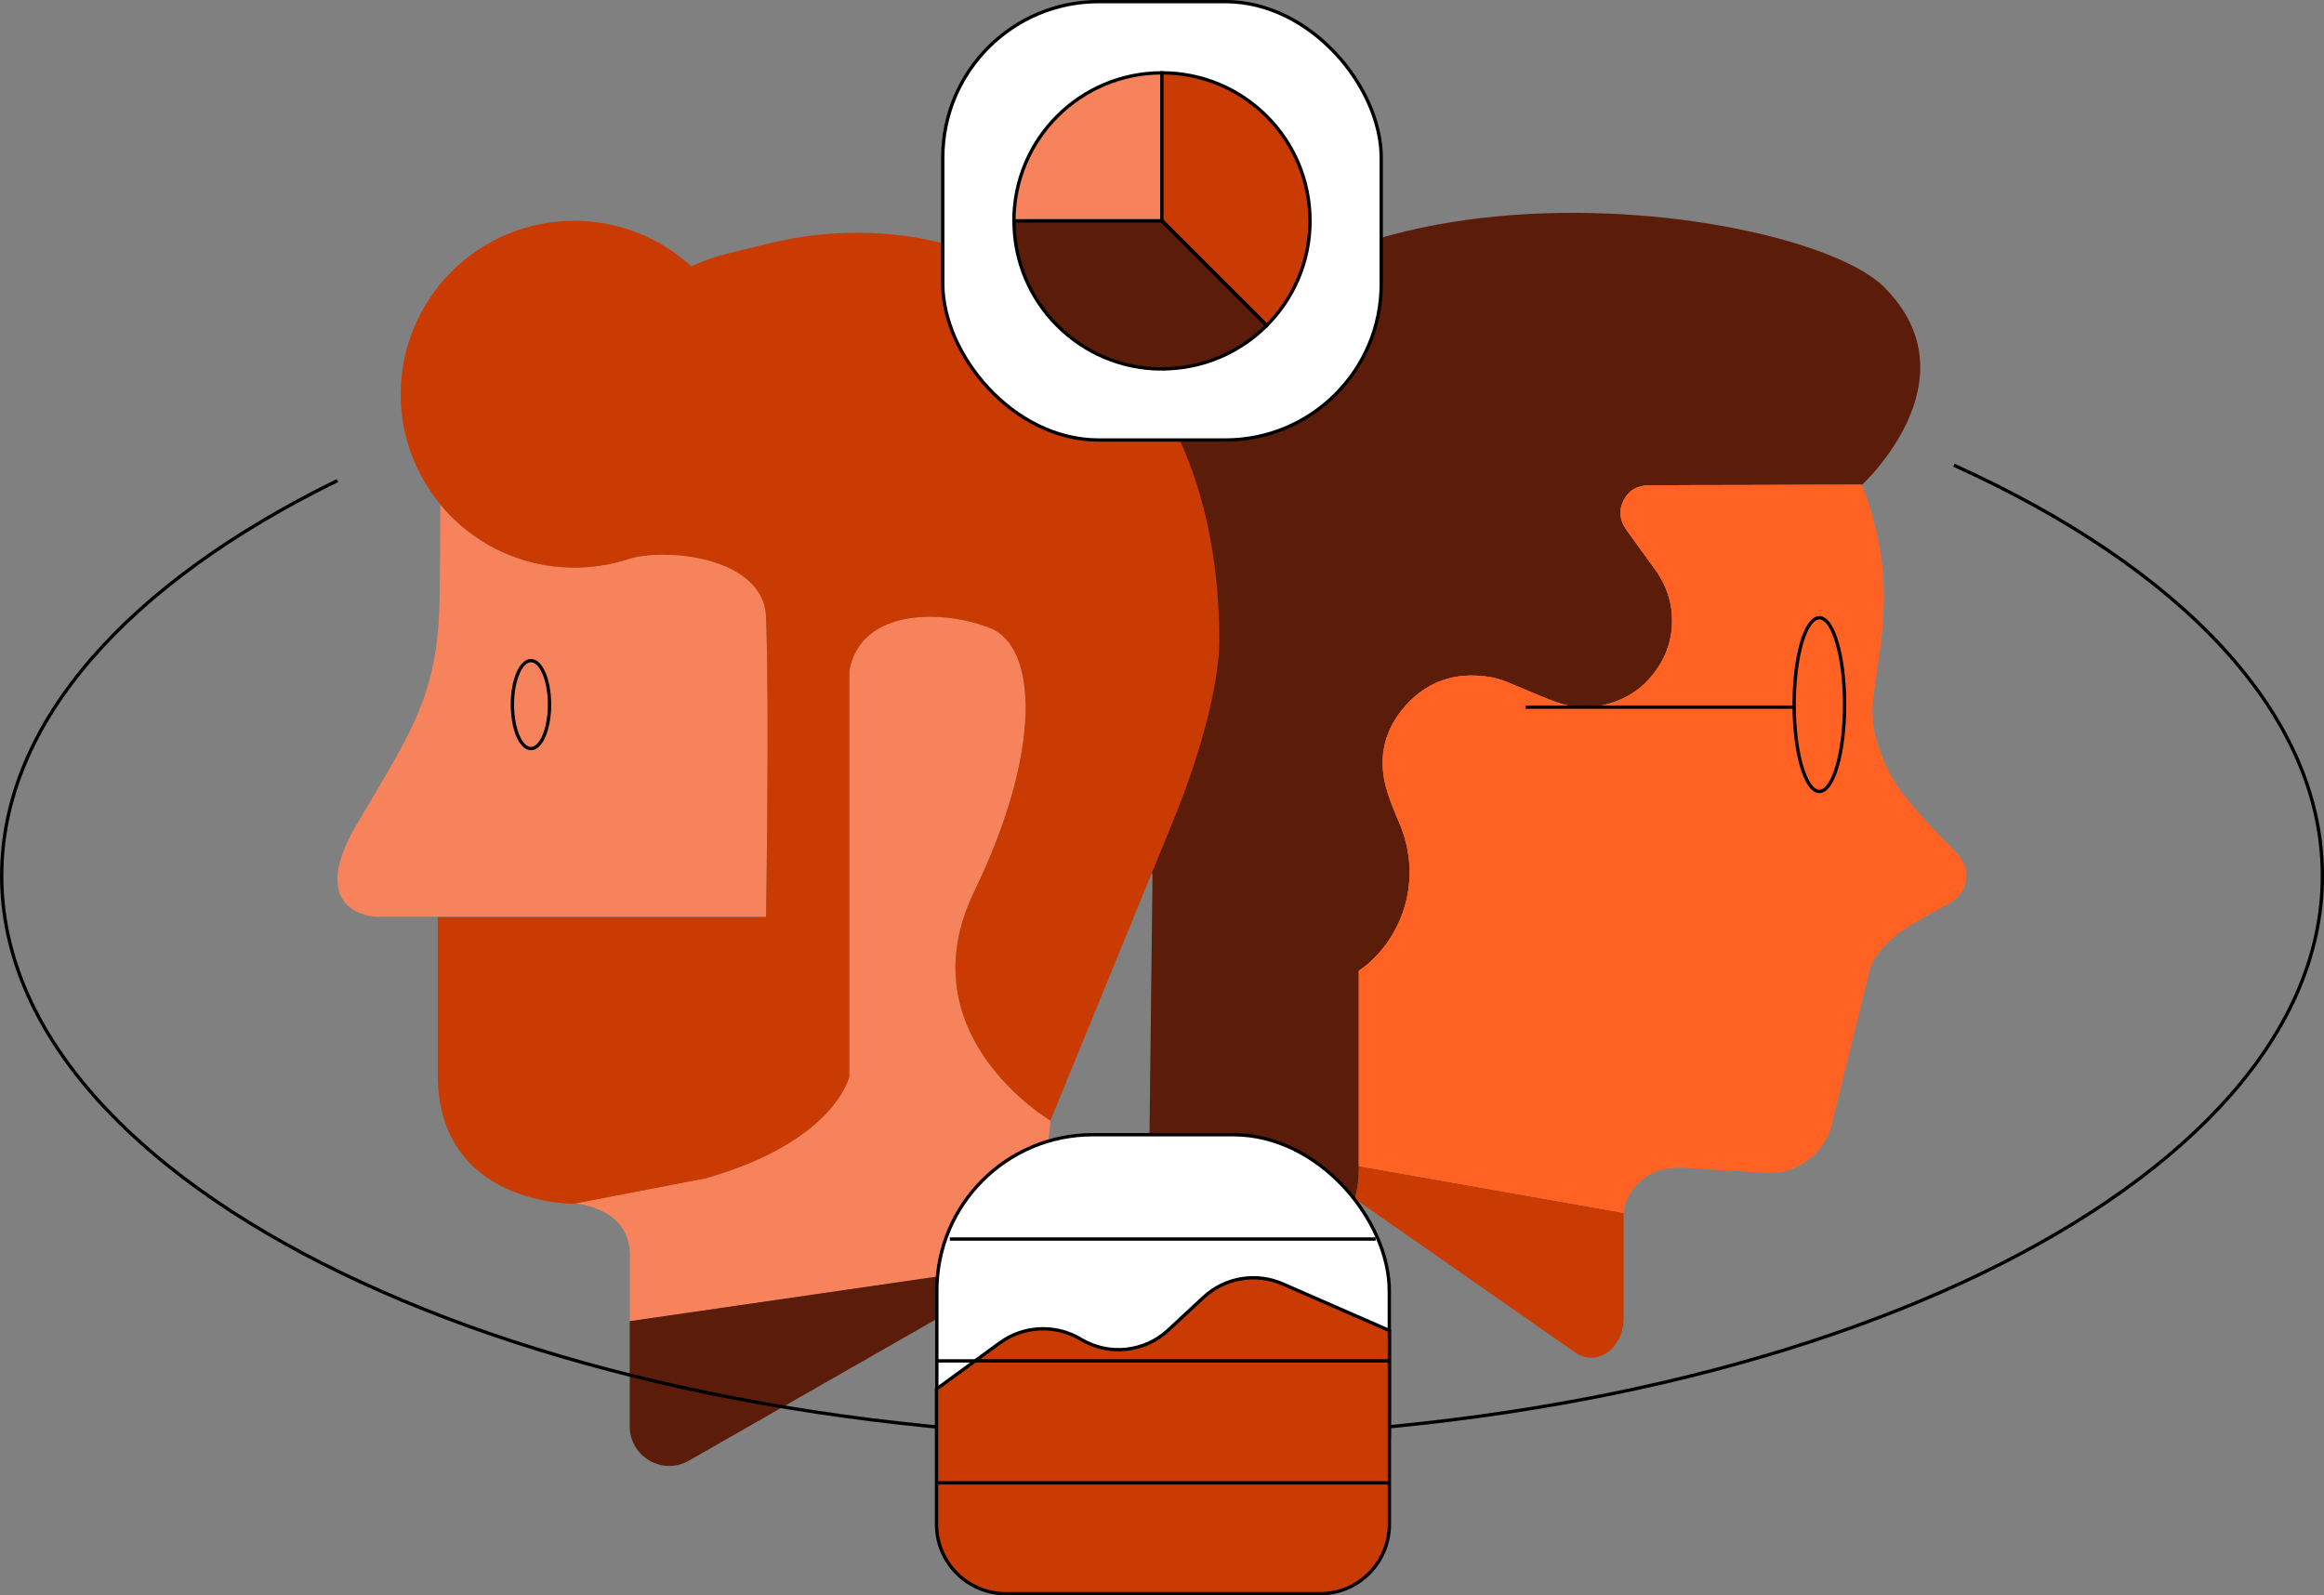
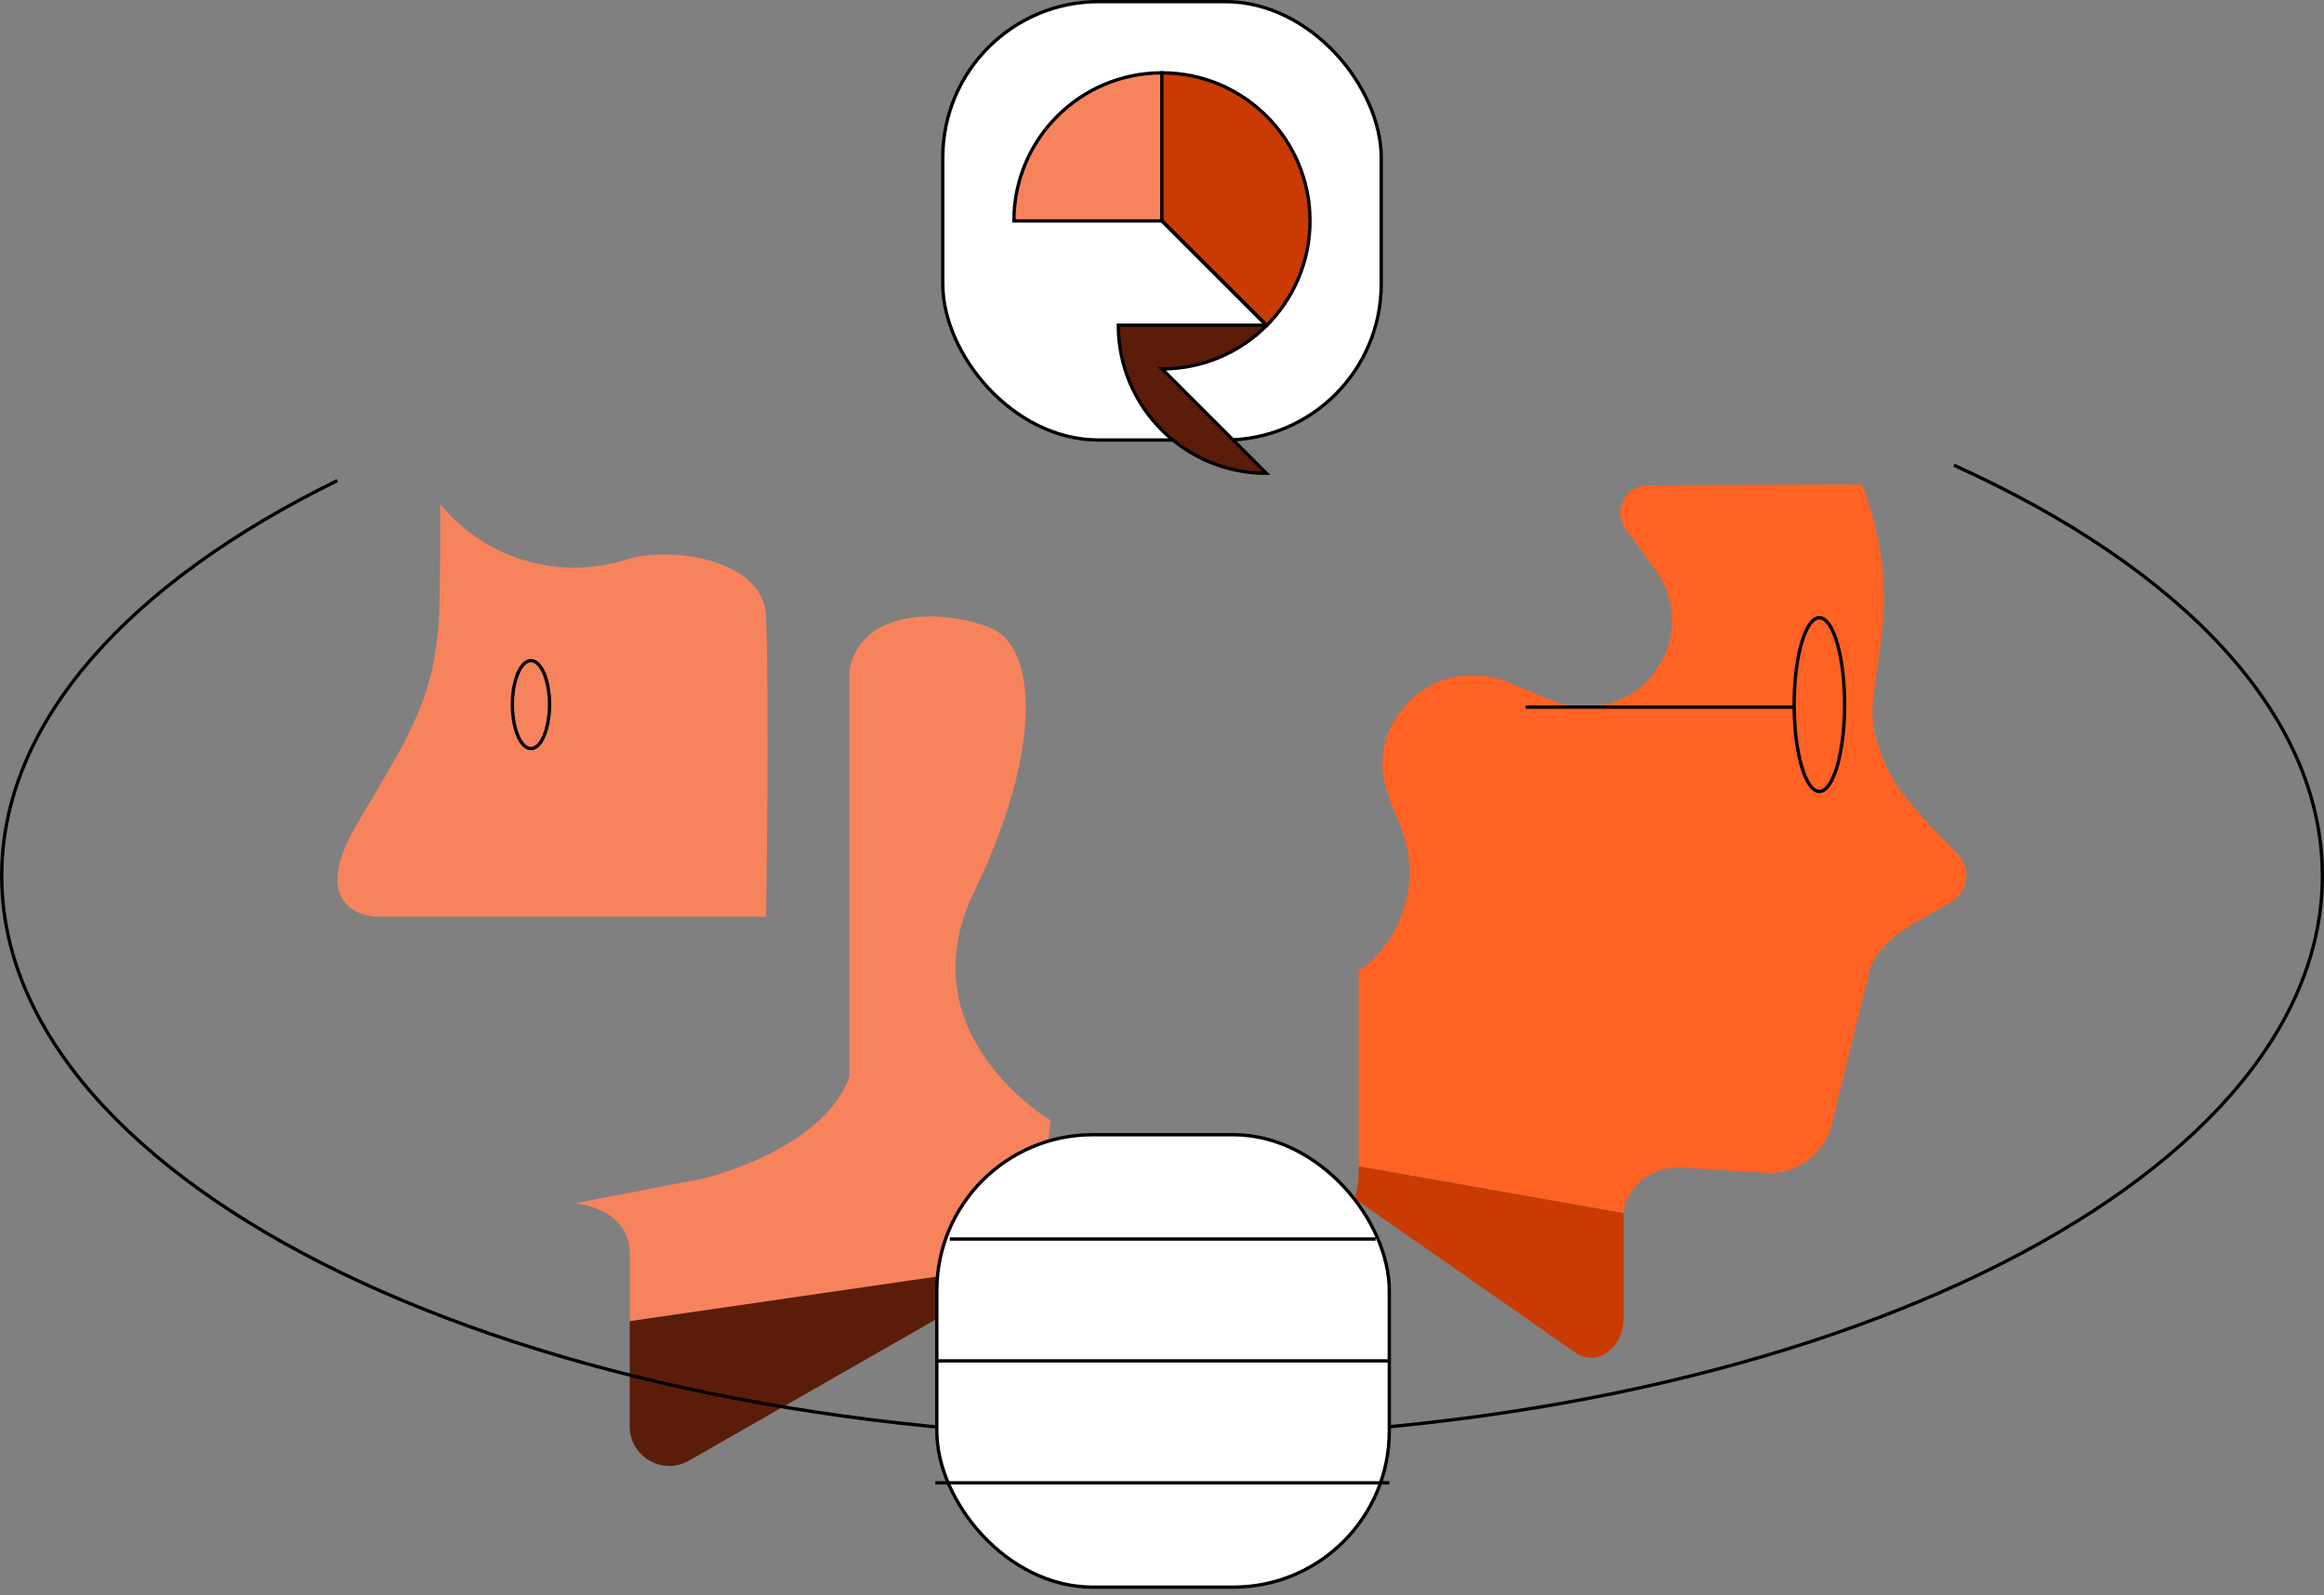
<svg xmlns="http://www.w3.org/2000/svg" viewBox="0 0 230.36 158.16">
  <rect x="0" y="0" width="230.36" height="158.16" fill="#808080" stroke="none" />
  <defs>
    <style>
      .cls-1 {
        fill: none;
      }

      .cls-1, .cls-2, .cls-3, .cls-4, .cls-5, .cls-6 {
        stroke: #000;
        stroke-miterlimit: 10;
        stroke-width: .33px;
      }

      .cls-7 {
        isolation: isolate;
      }

      .cls-8, .cls-9, .cls-10, .cls-11 {
        stroke-width: 0px;
      }

      .cls-8, .cls-5 {
        fill: #5b1c09;
      }

      .cls-9, .cls-6 {
        fill: #c93b02;
      }

      .cls-10 {
        fill: #ff6223;
      }

      .cls-11, .cls-3 {
        fill: #f7835d;
      }

      .cls-2 {
        fill: #fff;
      }

      .cls-4 {
        fill: #e7e7e7;
      }
    </style>
  </defs>
  <g class="cls-7">
    <g id="Layer_2" data-name="Layer 2">
      <g id="Layer_1-2" data-name="Layer 1">
        <g>
          <g>
            <g>
              <path class="cls-9" d="m134.28,118.83l21.85,15.24c2.14,1.5,4.81-.39,4.81-3.4v-10.42l-26.25-4.64s-.05,1.64-.08,1.63c-.07.55-.18,1.08-.33,1.6Z" />
-               <path class="cls-8" d="m186.83,28.52c-9.08-9.15-68.82-16.24-73.05,19.52-1.68,14.26-1.49,27.64.46,38.78l-.34,29.04c-.07,5.79,4.61,10.52,10.4,10.52,4.75,0,8.75-3.19,9.98-7.55.15-.52.26-1.05.33-1.6.03,0,.08-1.63.08-1.63,0-4.31,0-8.61,0-12.92,0-2.15,0-4.29,0-6.44.32-.23.65-.45.94-.71,3.8-3.34,5.22-8.82,3.12-13.83-.47-1.13-.97-2.27-1.31-3.44-.82-2.84-.36-5.51,1.49-7.83,2.25-2.83,5.23-3.89,8.79-3.3,1.06.17,2.02.65,3.01,1.05,1.23.51,2.46,1.05,3.71,1.5,1.69.59,3.42.58,5.14.06,1.78-.54,3.25-1.54,4.37-3.01,1.41-1.86,2-3.97,1.72-6.3-.19-1.51-.79-2.86-1.69-4.08-.93-1.26-1.84-2.54-2.76-3.81-.66-.91-.8-1.89-.3-2.9.51-1.03,1.4-1.52,2.54-1.52,3.05-.01,6.1-.02,9.14-.03,3.87-.01,7.74-.02,11.61-.03.12,0,.23,0,.35.01,0,0,11.33-10.39,2.26-19.54Z" />
            </g>
            <g>
              <path class="cls-11" d="m75.93,61.11c-.23-5.91-10.05-6.99-13.9-5.61-1.62.5-3.33.77-5.12.77h0c-5.34,0-10.12-2.44-13.27-6.27,0,2.58,0,5.84-.07,9.58-.17,9.47-2.98,13.24-8.2,22.13-5.22,8.88,1.83,9.17,1.83,9.17h3.97s34.76,0,34.76,0c0,0,.35-20.77,0-29.78Z" />
              <path class="cls-11" d="m96.57,88.37c6.88-14.21,6.19-24.29,1.6-26.13-4.58-1.83-12.84-2.06-13.98,4.24v40.22s-1.38,6.42-14.21,10.08l-13.06,2.52s5.51.31,5.51,5.09v6.6l40.25-5.84,1.45-14.09s-14.44-8.48-7.56-22.69Z" />
              <path class="cls-8" d="m62.42,130.98v10.42c0,3.01,3.25,4.9,5.87,3.4l34.38-19.67-40.25,5.84Z" />
              <ellipse class="cls-1" cx="52.63" cy="69.85" rx="1.84" ry="4.36" />
-               <path class="cls-9" d="m120.86,63.61c0-14.78-5-24.35-11.24-30.52-8.72-8.63-21.43-11.89-33.34-8.97l-4.01.98c-1.31.32-2.56.76-3.76,1.29-1.53-1.4-3.32-2.53-5.29-3.31-1.95-.77-4.08-1.19-6.31-1.19-9.49,0-17.19,7.7-17.19,17.19,0,4.3,1.58,8.22,4.19,11.23.03.04.06.07.09.11.02.03.05.05.07.08.14.16.29.31.43.47.06.06.11.12.17.18.15.15.3.3.46.45.23.22.47.43.72.64,0,0,0,0,0,0,.74.62,1.53,1.18,2.37,1.67.03.02.06.04.09.06.02,0,.03.02.05.03.18.1.37.21.55.3.07.04.14.07.21.11.18.09.36.18.54.26.08.04.16.07.24.11.18.08.36.16.54.23,0,0,.01,0,.02,0,.08.03.15.06.23.09.31.12.62.23.94.33.02,0,.03.01.05.02.11.04.23.08.34.11.14.04.27.08.41.11.15.04.31.08.46.12.13.03.27.06.4.09.05.01.1.02.15.03.11.02.23.05.35.07.13.02.26.05.39.07.11.02.23.03.34.05.06,0,.13.02.19.03.12.02.24.03.37.04.02,0,.04,0,.06,0,.18.02.37.03.55.05.1,0,.21.02.31.02.31.02.62.03.93.03,1.78,0,3.5-.27,5.12-.77.14-.05.29-.1.44-.14.05-.01.1-.03.14-.04.11-.03.23-.06.35-.08.05-.01.11-.02.16-.03.13-.03.27-.05.41-.07.04,0,.08-.01.12-.02.19-.03.38-.05.58-.07.02,0,.04,0,.06,0,.18-.02.37-.03.55-.04.05,0,.09,0,.14,0,.17,0,.35-.01.52-.02.04,0,.08,0,.12,0,.67,0,1.37.03,2.08.11.02,0,.03,0,.05,0,3.93.45,8.01,2.25,8.16,6.03.35,9,0,29.78,0,29.78h-32.54s0,0,0,0v15.59c0,13.06,13.52,12.83,13.52,12.83l13.06-2.52c12.84-3.67,14.21-10.08,14.21-10.08v-40.22c1.15-6.3,9.4-6.07,13.98-4.24,4.58,1.83,5.27,11.92-1.6,26.13-6.87,14.21,7.56,22.69,7.56,22.69h0s11.92-29.11,11.92-29.11c5.04-12.15,4.81-18.34,4.81-18.34Z" />
            </g>
            <path class="cls-1" d="m193.68,46.12c22.47,10.16,36.52,24.64,36.52,40.7,0,30.75-51.49,55.69-115.01,55.69S.17,117.58.17,86.82c0-15.28,12.71-29.12,33.28-39.18" />
            <path class="cls-10" d="m194.13,84.79c-.45-.52-.95-.99-1.43-1.48-1.43-1.46-2.81-2.96-4.06-4.58-1.16-1.49-1.97-3.16-2.53-4.96-.46-1.45-.63-2.94-.45-4.44.23-1.92.55-3.83.78-5.75.37-3.07.41-6.13-.12-9.19-.37-2.17-.97-4.28-1.76-6.33-.12,0-.23-.02-.35-.01-3.87.01-7.74.02-11.61.03-3.05,0-6.1.01-9.14.03-1.15,0-2.03.49-2.54,1.52-.5,1.01-.36,1.99.3,2.9.92,1.27,1.83,2.55,2.76,3.81.9,1.22,1.5,2.57,1.69,4.08.29,2.33-.3,4.44-1.72,6.3-1.12,1.48-2.59,2.48-4.37,3.01-1.72.52-3.44.53-5.14-.06-1.26-.44-2.48-.99-3.71-1.5-.98-.4-1.95-.88-3.01-1.05-3.56-.59-6.54.47-8.79,3.3-1.85,2.32-2.31,4.99-1.49,7.83.34,1.18.83,2.31,1.31,3.44,2.1,5.01.68,10.49-3.12,13.83-.29.26-.63.47-.94.71,0,2.15,0,4.29,0,6.44,0,4.31,0,8.61,0,12.92l26.25,4.64v.16c.04-.55.12-1.06.25-1.34.95-2.04,2.59-3.18,4.84-3.3,1.1-.06,2.22.09,3.33.16,1.31.08,0,0,1.31.08,1.57.1,3.15.21,4.72.26,1.43.05,2.72-.42,3.86-1.3,1.02-.79,1.76-1.76,2.16-2.91h0s0,0,0,0c.11-.32.19-.66.25-1.01l3.53-14.32c.27-1.69,1.61-3.12,2.96-4.17.84-.65,1.8-1.16,2.72-1.7.79-.47,1.61-.89,2.41-1.34,1.75-.98,2.15-3.21.85-4.72Z" />
            <path class="cls-10" d="m194.13,84.79c-.45-.52-.95-.99-1.43-1.48-1.43-1.46-2.81-2.96-4.06-4.58-1.16-1.49-1.97-3.16-2.53-4.96-.46-1.45-.63-2.94-.45-4.44.23-1.92.55-3.83.78-5.75.37-3.07.41-6.13-.12-9.19-.37-2.17-.97-4.28-1.76-6.33-.12,0-.23-.02-.35-.01-3.87.01-7.74.02-11.61.03-3.05,0-6.1.01-9.14.03-1.15,0-2.03.49-2.54,1.52-.5,1.01-.36,1.99.3,2.9.92,1.27,1.83,2.55,2.76,3.81.9,1.22,1.5,2.57,1.69,4.08.29,2.33-.3,4.44-1.72,6.3-1.12,1.48-2.59,2.48-4.37,3.01-1.72.52-3.44.53-5.14-.06-1.26-.44-2.48-.99-3.71-1.5-.98-.4-1.95-.88-3.01-1.05-3.56-.59-6.54.47-8.79,3.3-1.85,2.32-2.31,4.99-1.49,7.83.34,1.18.83,2.31,1.31,3.44,2.1,5.01.68,10.49-3.12,13.83-.29.26-.63.47-.94.71,0,2.15,0,4.29,0,6.44,0,4.31,0,8.61,0,12.92l26.25,4.64v.16c.04-.55.12-1.06.25-1.34.95-2.04,2.59-3.18,4.84-3.3,1.1-.06,2.22.09,3.33.16,1.31.08,0,0,1.31.08,1.57.1,3.15.21,4.72.26,1.43.05,2.72-.42,3.86-1.3,1.02-.79,1.76-1.76,2.16-2.91h0s0,0,0,0c.11-.32.19-.66.25-1.01l3.53-14.32c.27-1.69,1.61-3.12,2.96-4.17.84-.65,1.8-1.16,2.72-1.7.79-.47,1.61-.89,2.41-1.34,1.75-.98,2.15-3.21.85-4.72Z" />
            <ellipse class="cls-1" cx="180.34" cy="69.85" rx="2.5" ry="8.61" />
            <line class="cls-1" x1="177.84" y1="70.1" x2="151.23" y2="70.1" />
          </g>
          <g>
            <rect class="cls-2" x="93.45" y=".16" width="43.46" height="43.46" rx="15.46" ry="15.46" />
            <g>
              <path class="cls-3" d="m115.21,21.93l-.03-.03V7.22c-8.11,0-14.68,6.57-14.68,14.68h14.68l.03.03Z" />
              <path class="cls-6" d="m115.21,21.93l10.35,10.34c2.65-2.66,4.29-6.32,4.29-10.37,0-8.11-6.57-14.68-14.68-14.68v14.68l.03.03Z" />
-               <path class="cls-5" d="m115.18,36.57c4.05,0,7.72-1.64,10.38-4.3h0s-10.34-10.34-10.34-10.34l-.03-.03h-14.68c0,8.11,6.57,14.68,14.68,14.68Z" />
+               <path class="cls-5" d="m115.18,36.57c4.05,0,7.72-1.64,10.38-4.3h0l-.03-.03h-14.68c0,8.11,6.57,14.68,14.68,14.68Z" />
              <polygon class="cls-4" points="125.56 32.27 125.56 32.27 125.56 32.27 115.21 21.93 125.56 32.27" />
            </g>
          </g>
          <g>
            <rect class="cls-2" x="92.86" y="112.49" width="44.85" height="44.85" rx="15.46" ry="15.46" />
-             <path class="cls-6" d="m92.83,151.11v-13.41l6.28-4.58c2.36-1.72,5.52-1.86,8.02-.36h0c2.77,1.67,6.31,1.3,8.68-.91l3.49-3.24c2.12-1.97,5.2-2.49,7.85-1.33l10.57,4.62v19.21c0,3.8-3.08,6.88-6.88,6.88h-31.13c-3.8,0-6.88-3.08-6.88-6.88Z" />
            <line class="cls-1" x1="136.36" y1="122.83" x2="94.15" y2="122.83" />
            <line class="cls-1" x1="137.71" y1="134.91" x2="92.71" y2="134.91" />
            <line class="cls-1" x1="137.71" y1="147" x2="92.71" y2="147" />
          </g>
        </g>
      </g>
    </g>
  </g>
</svg>